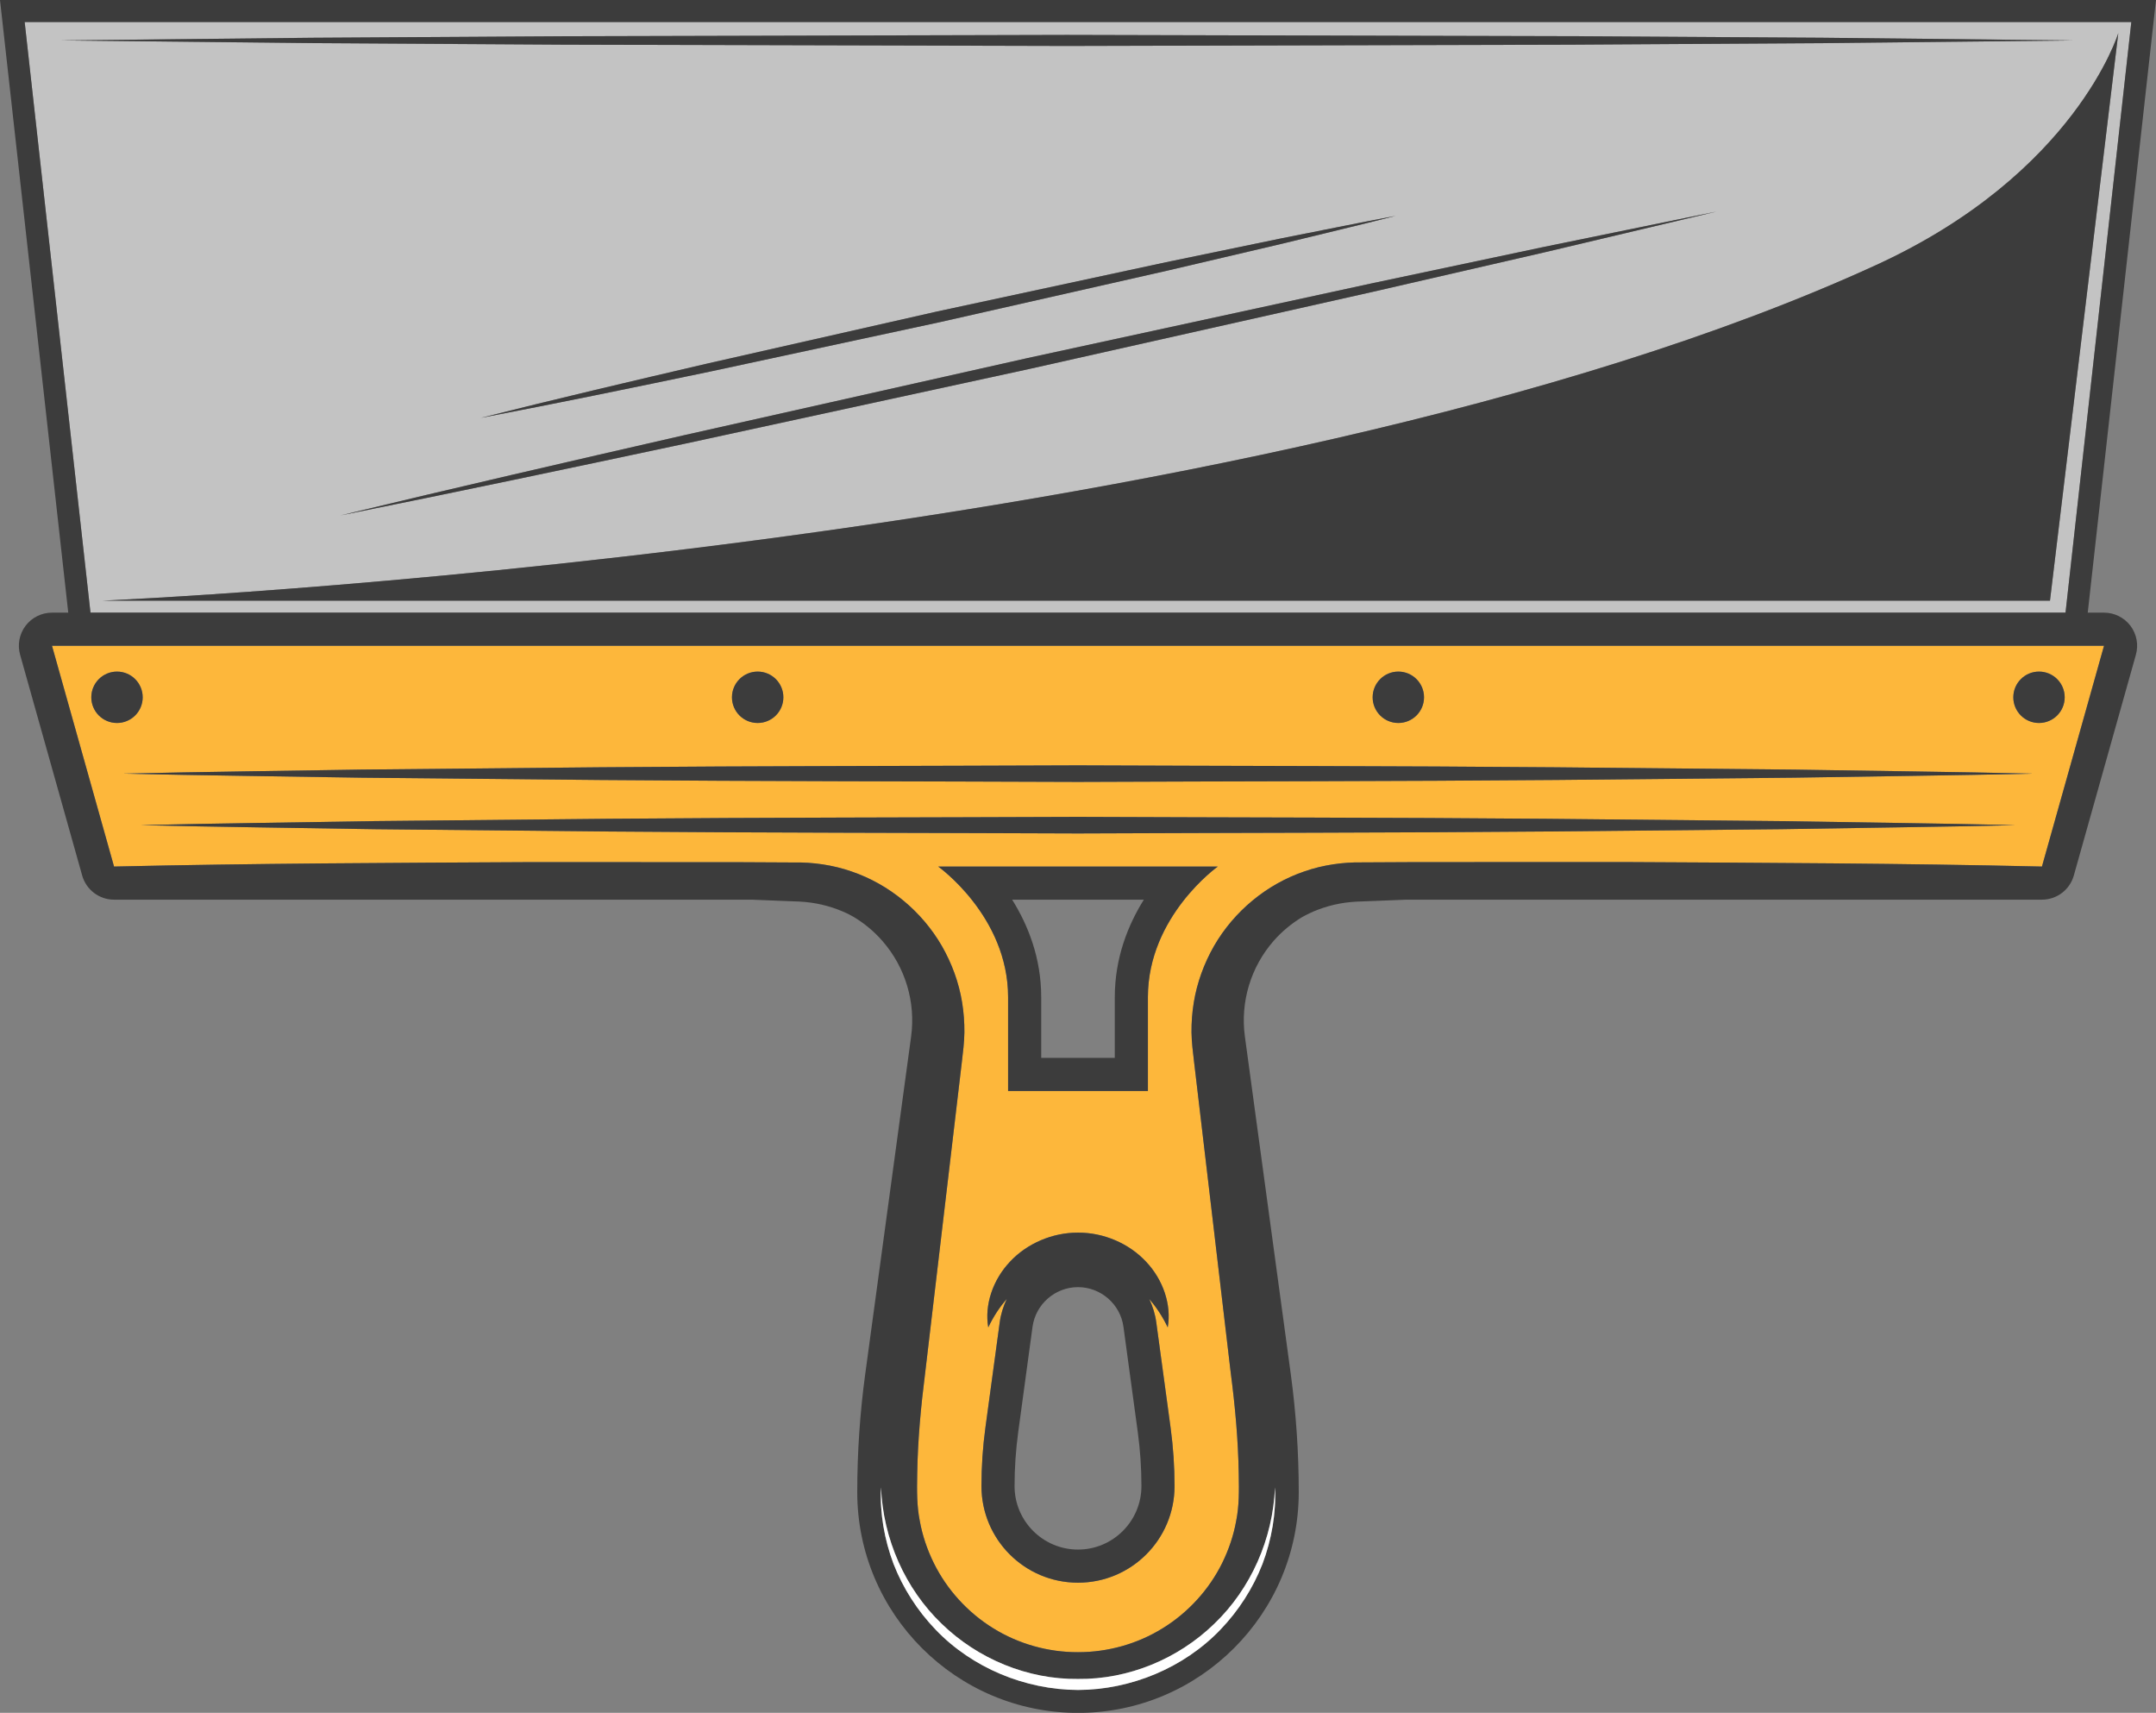
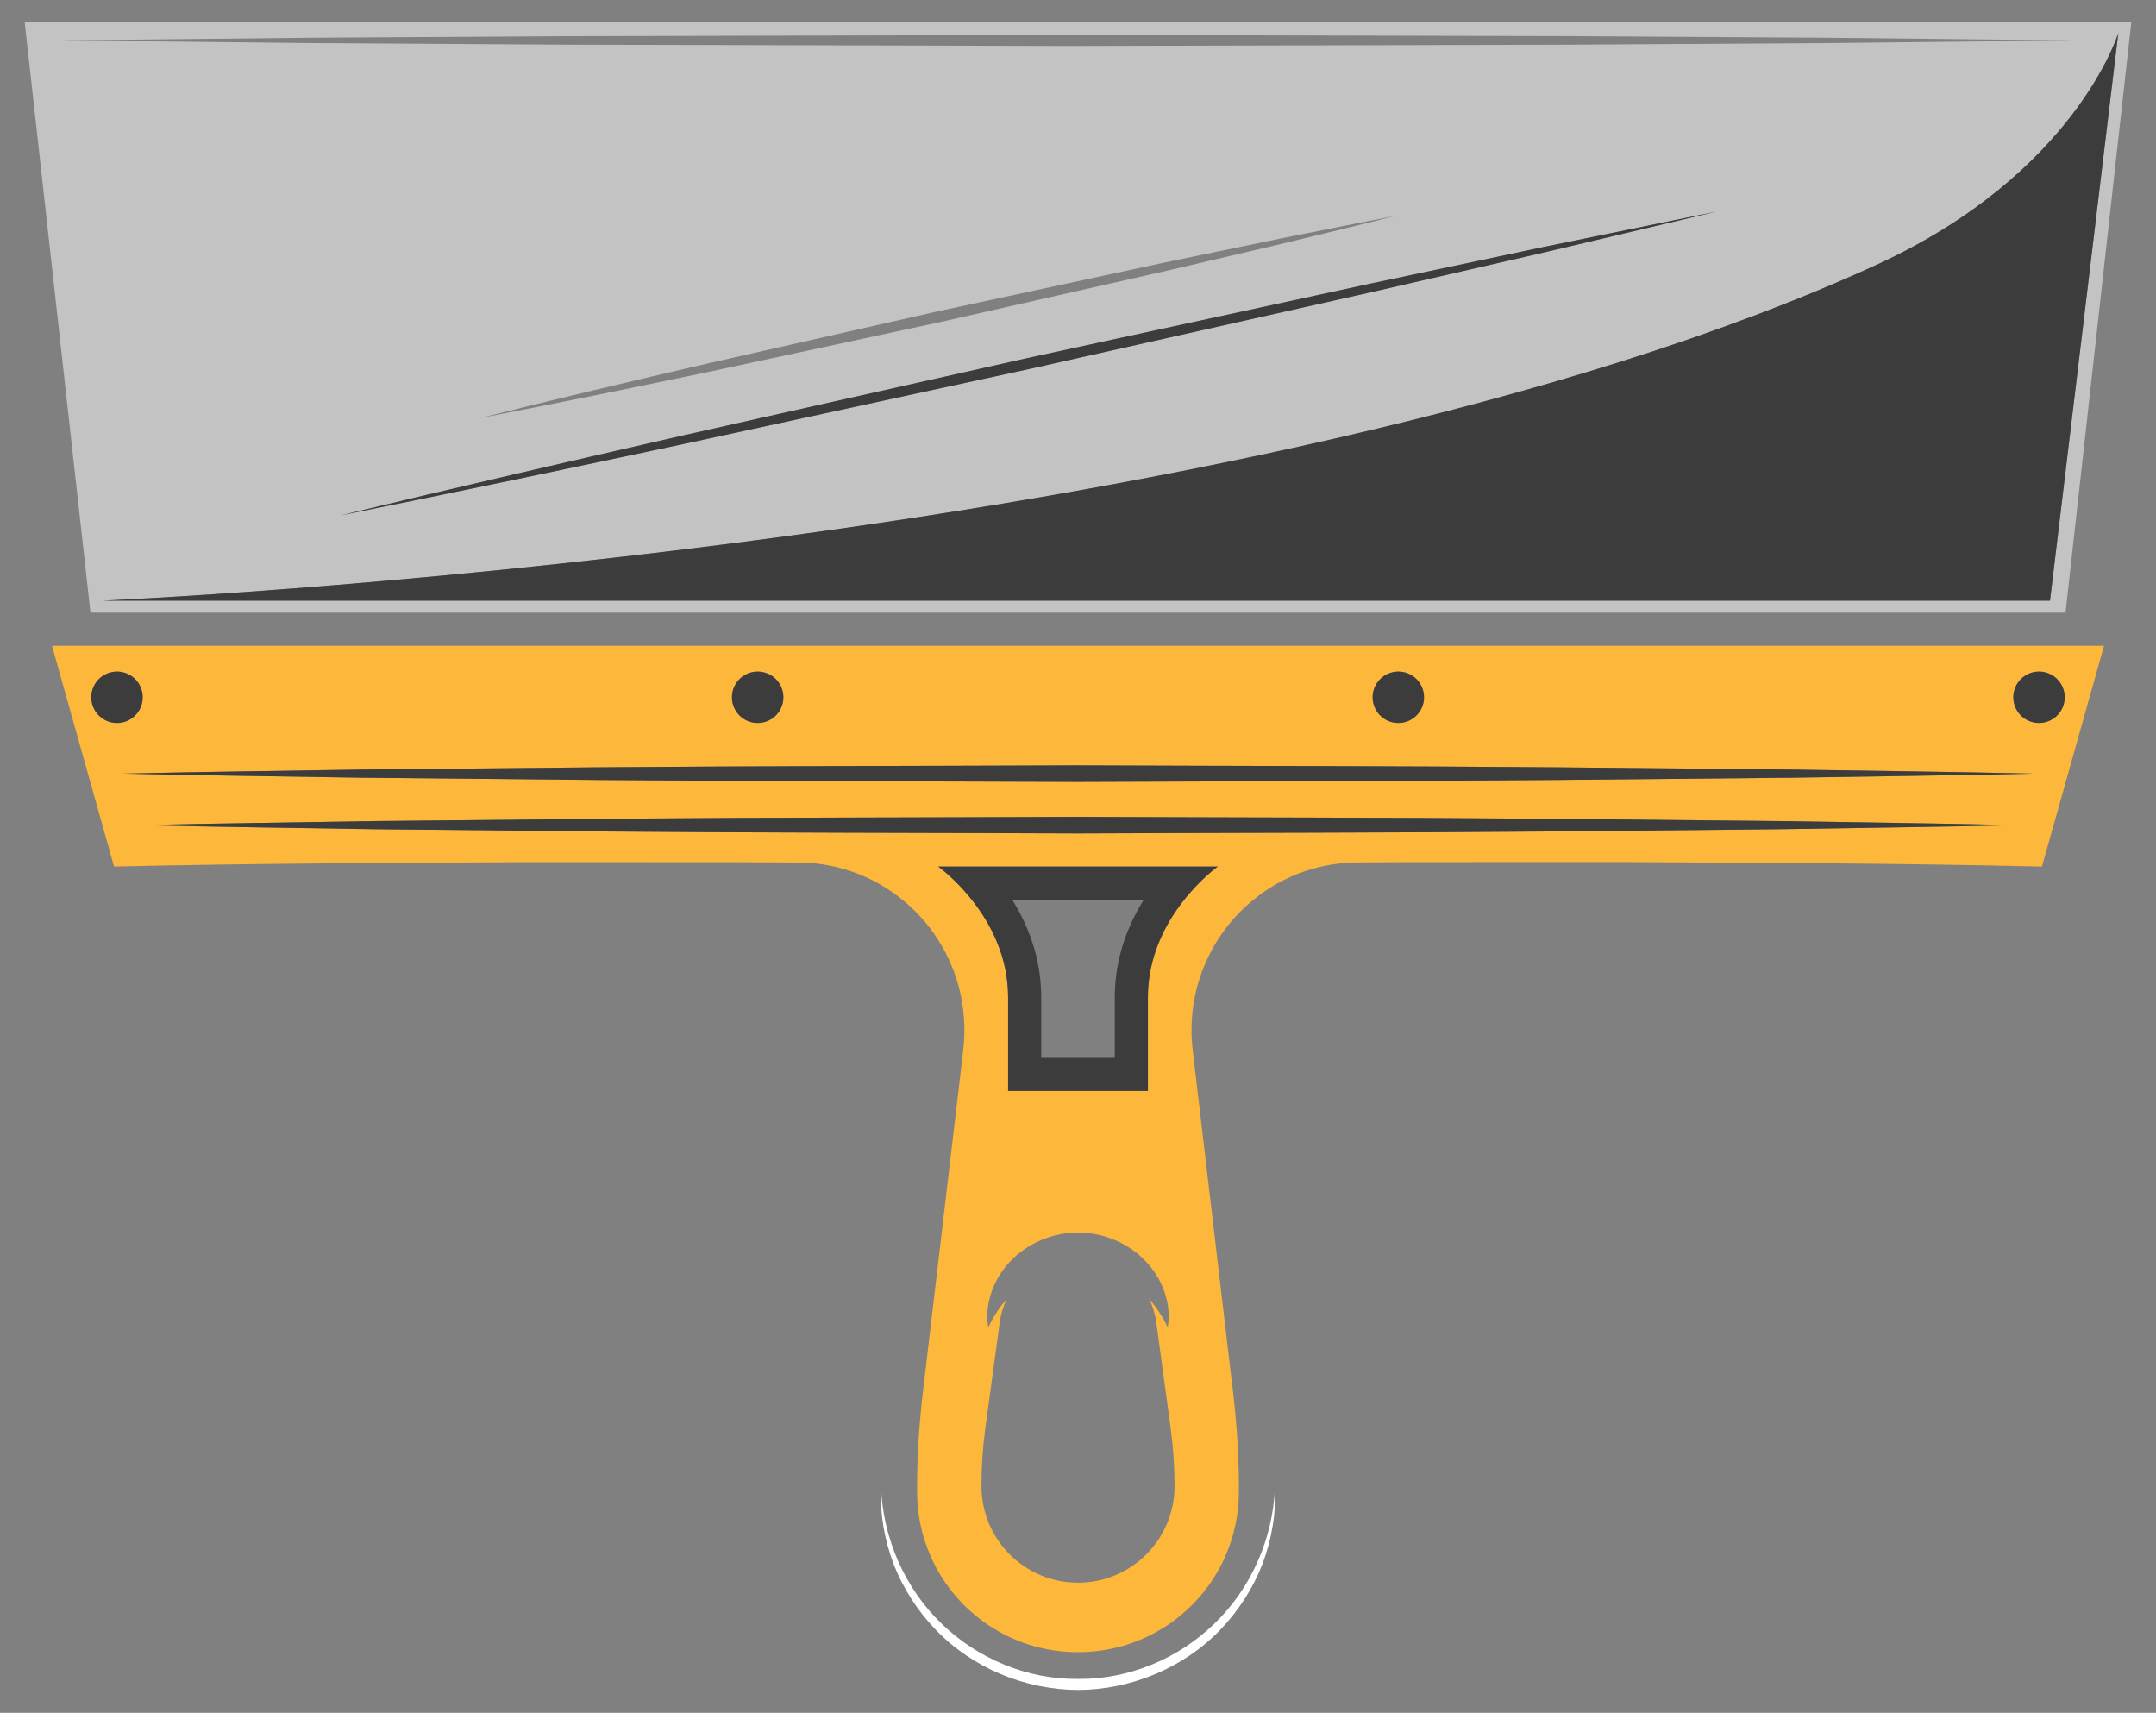
<svg xmlns="http://www.w3.org/2000/svg" fill="#000000" height="476.6" preserveAspectRatio="xMidYMid meet" version="1" viewBox="200.0 261.7 600.0 476.6" width="600" zoomAndPan="magnify">
  <rect x="200.0" y="261.7" width="600.0" height="476.6" fill="#808080" stroke="none" />
  <g>
    <g id="change1_1">
      <path d="M 500 267.836 L 206.863 267.836 L 225.18 432.168 L 774.82 432.168 L 793.133 267.836 Z M 286.91 272.207 L 356.926 271.777 L 496.961 271.418 L 636.992 271.773 L 707.008 272.199 L 777.023 272.953 L 707.008 273.703 L 636.992 274.133 L 496.961 274.488 L 356.926 274.129 L 286.91 273.699 L 216.895 272.953 Z M 390.234 382.828 L 485.879 361.348 L 581.672 340.559 L 629.621 330.41 L 677.645 320.578 L 629.945 331.883 L 582.184 342.867 L 486.539 364.344 L 390.746 385.129 C 358.785 391.93 326.816 398.688 294.773 405.109 C 326.547 397.445 358.387 390.113 390.234 382.828 Z M 333.785 377.98 C 354.867 372.676 376.023 367.699 397.188 362.777 L 460.762 348.375 L 524.488 334.664 L 556.402 328.059 C 567.07 325.965 577.711 323.77 588.395 321.766 C 577.863 324.449 567.285 326.938 556.734 329.531 L 524.996 336.973 L 461.426 351.367 L 397.691 365.074 C 376.422 369.516 355.145 373.914 333.785 377.98 Z M 228.414 428.84 C 228.414 428.84 548.121 415.273 722.184 335.41 C 777.641 309.969 789.508 270.906 789.508 270.906 L 770.496 428.84 L 228.414 428.84" fill="#c3c3c3" />
    </g>
    <g id="change2_1">
      <path d="M 500 441.383 L 214.469 441.383 L 231.738 502.816 C 270.566 501.926 309.359 501.789 348.156 501.582 L 406.332 501.609 L 420.879 501.684 C 426.09 501.578 431.816 502.367 436.988 504.188 C 447.48 507.754 456.531 515.266 462.113 524.914 C 464.883 529.746 466.852 535.078 467.75 540.613 C 468.199 543.383 468.41 546.188 468.383 548.992 C 468.344 551.832 467.969 554.621 467.711 556.898 L 464.301 585.797 L 457.48 643.59 C 456.27 653.137 455.406 662.34 455.254 671.781 C 455.16 676.695 455.145 680.703 455.953 684.805 C 456.676 688.895 458.027 692.859 459.855 696.582 C 463.523 704.031 469.355 710.406 476.406 714.758 C 483.461 719.137 491.695 721.441 500 721.422 C 508.297 721.426 516.535 719.133 523.586 714.75 C 530.641 710.398 536.473 704.023 540.141 696.578 C 541.965 692.855 543.312 688.895 544.035 684.805 C 544.848 680.699 544.828 676.695 544.734 671.781 C 544.578 662.34 543.738 653.137 542.496 643.59 L 535.684 585.797 L 532.27 556.898 C 532.012 554.625 531.629 551.836 531.59 548.992 C 531.562 546.188 531.77 543.379 532.227 540.613 C 533.133 535.07 535.098 529.738 537.863 524.902 C 543.449 515.25 552.508 507.734 563.008 504.164 C 568.18 502.348 573.91 501.562 579.121 501.66 L 593.66 501.586 L 651.844 501.566 C 690.637 501.773 729.434 501.914 768.258 502.816 L 785.535 441.383 Z M 589.145 448.57 C 593.094 448.57 596.297 451.77 596.297 455.723 C 596.297 459.672 593.094 462.871 589.145 462.871 C 585.199 462.871 582 459.672 582 455.723 C 582 451.77 585.199 448.57 589.145 448.57 Z M 410.852 448.57 C 414.805 448.57 418.004 451.77 418.004 455.723 C 418.004 459.672 414.805 462.871 410.852 462.871 C 406.902 462.871 403.699 459.672 403.699 455.723 C 403.699 451.77 406.902 448.57 410.852 448.57 Z M 225.41 455.723 C 225.41 451.77 228.609 448.57 232.559 448.57 C 236.512 448.57 239.711 451.77 239.711 455.723 C 239.711 459.672 236.512 462.871 232.559 462.871 C 228.609 462.871 225.41 459.672 225.41 455.723 Z M 500 702.082 C 485.16 702.082 473.133 690.055 473.133 675.215 L 473.133 675.211 C 473.133 669.773 473.496 664.348 474.23 658.953 L 478.215 629.656 C 478.527 627.328 479.219 625.145 480.184 623.125 C 478.223 625.371 476.477 627.988 475.027 631.043 C 473.93 624.781 476.32 617.781 481.07 612.766 C 485.793 607.699 492.871 604.648 500 604.68 C 507.129 604.633 514.211 607.688 518.934 612.758 C 523.688 617.773 526.082 624.777 524.969 631.043 C 523.523 628.004 521.781 625.395 519.828 623.156 C 520.789 625.164 521.473 627.344 521.785 629.656 L 525.77 658.953 C 526.5 664.344 526.867 669.773 526.867 675.215 C 526.867 690.055 514.84 702.082 500 702.082 Z M 519.453 539.164 C 519.453 561.688 519.453 565.273 519.453 565.273 L 480.547 565.273 C 480.547 565.273 480.547 561.688 480.547 539.164 C 480.547 516.641 461.09 502.816 461.09 502.816 L 538.906 502.816 C 538.906 502.816 519.453 516.641 519.453 539.164 Z M 695.645 492.422 L 630.434 493.062 C 586.953 493.441 543.48 493.406 500 493.602 C 456.523 493.418 413.047 493.438 369.566 493.07 L 304.355 492.426 C 282.613 492.043 260.879 491.82 239.137 491.297 C 260.879 490.773 282.613 490.551 304.355 490.168 L 369.566 489.523 C 413.047 489.156 456.523 489.176 500 488.996 C 543.48 489.191 586.953 489.152 630.434 489.531 L 695.645 490.176 C 717.383 490.555 739.125 490.777 760.859 491.297 C 739.125 491.816 717.383 492.039 695.645 492.422 Z M 699.324 478.086 L 632.887 478.727 C 588.59 479.105 544.297 479.07 500 479.266 C 455.703 479.086 411.41 479.102 367.113 478.734 L 300.672 478.094 C 278.523 477.711 256.379 477.484 234.23 476.965 C 256.379 476.438 278.523 476.219 300.672 475.832 L 367.113 475.191 C 411.41 474.824 455.703 474.844 500 474.66 C 544.297 474.855 588.59 474.816 632.887 475.199 L 699.324 475.844 C 721.473 476.223 743.617 476.445 765.77 476.965 C 743.617 477.484 721.473 477.707 699.324 478.086 Z M 767.438 462.871 C 763.492 462.871 760.293 459.672 760.293 455.723 C 760.293 451.77 763.492 448.57 767.438 448.57 C 771.391 448.57 774.59 451.77 774.59 455.723 C 774.59 459.672 771.391 462.871 767.438 462.871" fill="#fdb73b" />
    </g>
    <g id="change3_1">
-       <path d="M 521.785 629.656 C 521.473 627.344 520.789 625.164 519.828 623.156 C 521.781 625.395 523.523 628.004 524.969 631.043 C 526.082 624.777 523.688 617.773 518.934 612.758 C 514.211 607.688 507.129 604.633 500 604.68 C 492.871 604.648 485.793 607.699 481.07 612.766 C 476.32 617.781 473.93 624.781 475.027 631.043 C 476.477 627.988 478.223 625.371 480.184 623.125 C 479.219 625.145 478.527 627.328 478.215 629.656 L 474.23 658.953 C 473.496 664.348 473.133 669.773 473.133 675.211 L 473.133 675.215 C 473.133 690.055 485.16 702.082 500 702.082 C 514.84 702.082 526.867 690.055 526.867 675.215 C 526.867 669.773 526.5 664.344 525.77 658.953 Z M 500 692.867 C 490.266 692.867 482.344 684.945 482.344 675.215 C 482.344 670.211 482.688 665.156 483.359 660.195 L 487.344 630.895 C 488.199 624.594 493.641 619.844 500 619.844 C 506.355 619.844 511.801 624.594 512.652 630.895 L 516.637 660.195 C 517.312 665.156 517.652 670.211 517.652 675.215 C 517.652 684.949 509.734 692.867 500 692.867" fill="#3c3c3c" />
-     </g>
+       </g>
    <g id="change3_2">
-       <path d="M 500 261.688 L 200 261.688 L 218.996 432.168 L 214.469 432.168 C 211.578 432.168 208.863 433.52 207.121 435.816 C 205.379 438.117 204.812 441.098 205.594 443.879 L 222.871 505.312 C 223.988 509.285 227.613 512.031 231.738 512.031 L 409.23 512.031 L 420.754 512.496 C 425.242 512.562 429.23 513.285 433.188 514.781 C 434.145 515.141 435.086 515.547 436.004 515.984 C 436.105 516.039 436.203 516.09 436.305 516.145 C 436.719 516.352 437.117 516.586 437.527 516.809 C 440.512 518.598 443.234 520.844 445.57 523.52 C 451.949 530.82 454.859 540.52 453.555 550.121 L 440.785 644.039 C 439.312 654.883 438.566 665.934 438.566 676.879 C 438.566 710.75 466.121 738.309 500 738.309 C 533.875 738.309 561.434 710.75 561.434 676.879 C 561.434 665.934 560.688 654.883 559.215 644.039 L 546.445 550.121 C 545.141 540.52 548.051 530.82 554.426 523.52 C 556.711 520.906 559.367 518.711 562.27 516.945 C 563.73 516.129 565.238 515.391 566.816 514.805 C 570.773 513.305 574.758 512.586 579.242 512.516 L 591.355 512.031 L 768.258 512.031 C 772.387 512.031 776.012 509.285 777.129 505.312 L 794.406 443.879 C 795.188 441.098 794.617 438.117 792.883 435.816 C 791.141 433.52 788.418 432.168 785.535 432.168 L 781.004 432.168 L 800 261.688 Z M 537.934 713.504 C 548.09 703.762 554.23 689.93 554.828 675.57 C 555.164 682.758 553.902 690.031 551.348 696.844 C 548.711 703.621 544.688 709.891 539.605 715.176 C 529.422 725.785 514.754 731.875 500 731.934 C 485.246 731.867 470.57 725.789 460.398 715.176 C 455.316 709.887 451.293 703.621 448.656 696.84 C 446.102 690.031 444.836 682.758 445.172 675.57 C 445.766 689.93 451.906 703.762 462.062 713.512 C 472.145 723.305 485.996 729.031 500 728.867 C 514.004 729.023 527.855 723.305 537.934 713.504 Z M 651.844 501.566 L 593.66 501.586 L 579.121 501.66 C 573.91 501.562 568.18 502.348 563.008 504.164 C 552.508 507.734 543.449 515.25 537.863 524.902 C 535.098 529.738 533.133 535.07 532.227 540.613 C 531.77 543.379 531.562 546.188 531.59 548.992 C 531.629 551.836 532.012 554.625 532.27 556.898 L 535.684 585.797 L 542.496 643.59 C 543.738 653.137 544.578 662.34 544.734 671.781 C 544.828 676.695 544.848 680.699 544.035 684.805 C 543.312 688.895 541.965 692.855 540.141 696.578 C 536.473 704.023 530.641 710.398 523.586 714.75 C 516.535 719.133 508.297 721.426 500 721.422 C 491.695 721.441 483.461 719.137 476.406 714.758 C 469.355 710.406 463.523 704.031 459.855 696.582 C 458.027 692.859 456.676 688.895 455.953 684.805 C 455.145 680.703 455.16 676.695 455.254 671.781 C 455.406 662.34 456.27 653.137 457.48 643.59 L 464.301 585.797 L 467.711 556.898 C 467.969 554.621 468.344 551.832 468.383 548.992 C 468.41 546.188 468.199 543.383 467.75 540.613 C 466.852 535.078 464.883 529.746 462.113 524.914 C 456.531 515.266 447.48 507.754 436.988 504.188 C 431.816 502.367 426.09 501.578 420.879 501.684 L 406.332 501.609 L 348.156 501.582 C 309.359 501.789 270.566 501.926 231.738 502.816 L 214.469 441.383 L 785.535 441.383 L 768.258 502.816 C 729.434 501.914 690.637 501.773 651.844 501.566 Z M 500 432.168 L 225.18 432.168 L 206.863 267.836 L 793.133 267.836 L 774.82 432.168 L 500 432.168" fill="#3c3c3c" />
-     </g>
+       </g>
    <g id="change4_1">
      <path d="M 462.062 713.512 C 451.906 703.762 445.766 689.93 445.172 675.57 C 444.836 682.758 446.102 690.031 448.656 696.84 C 451.293 703.621 455.316 709.887 460.398 715.176 C 470.57 725.789 485.246 731.867 500 731.934 C 514.754 731.875 529.422 725.785 539.605 715.176 C 544.688 709.891 548.711 703.621 551.348 696.844 C 553.902 690.031 555.164 682.758 554.828 675.57 C 554.23 689.93 548.09 703.762 537.934 713.504 C 527.855 723.305 514.004 729.023 500 728.867 C 485.996 729.031 472.145 723.305 462.062 713.512" fill="#ffffff" />
    </g>
    <g id="change3_3">
      <path d="M 239.711 455.723 C 239.711 451.77 236.512 448.57 232.559 448.57 C 228.609 448.57 225.41 451.77 225.41 455.723 C 225.41 459.672 228.609 462.871 232.559 462.871 C 236.512 462.871 239.711 459.672 239.711 455.723" fill="#3c3c3c" />
    </g>
    <g id="change3_4">
      <path d="M 410.852 462.871 C 414.805 462.871 418.004 459.672 418.004 455.723 C 418.004 451.77 414.805 448.57 410.852 448.57 C 406.902 448.57 403.699 451.77 403.699 455.723 C 403.699 459.672 406.902 462.871 410.852 462.871" fill="#3c3c3c" />
    </g>
    <g id="change3_5">
      <path d="M 589.145 462.871 C 593.094 462.871 596.297 459.672 596.297 455.723 C 596.297 451.77 593.094 448.57 589.145 448.57 C 585.199 448.57 582 451.77 582 455.723 C 582 459.672 585.199 462.871 589.145 462.871" fill="#3c3c3c" />
    </g>
    <g id="change3_6">
      <path d="M 767.438 448.57 C 763.492 448.57 760.293 451.77 760.293 455.723 C 760.293 459.672 763.492 462.871 767.438 462.871 C 771.391 462.871 774.59 459.672 774.59 455.723 C 774.59 451.77 771.391 448.57 767.438 448.57" fill="#3c3c3c" />
    </g>
    <g id="change3_7">
      <path d="M 630.434 489.531 C 586.953 489.152 543.48 489.191 500 488.996 C 456.523 489.176 413.047 489.156 369.566 489.523 L 304.355 490.168 C 282.613 490.551 260.879 490.773 239.137 491.297 C 260.879 491.82 282.613 492.043 304.355 492.426 L 369.566 493.07 C 413.047 493.438 456.523 493.418 500 493.602 C 543.48 493.406 586.953 493.441 630.434 493.062 L 695.645 492.422 C 717.383 492.039 739.125 491.816 760.859 491.297 C 739.125 490.777 717.383 490.555 695.645 490.176 L 630.434 489.531" fill="#3c3c3c" />
    </g>
    <g id="change3_8">
      <path d="M 632.887 475.199 C 588.59 474.816 544.297 474.855 500 474.66 C 455.703 474.844 411.41 474.824 367.113 475.191 L 300.672 475.832 C 278.523 476.219 256.379 476.438 234.23 476.965 C 256.379 477.484 278.523 477.711 300.672 478.094 L 367.113 478.734 C 411.41 479.102 455.703 479.086 500 479.266 C 544.297 479.07 588.59 479.105 632.887 478.727 L 699.324 478.086 C 721.473 477.707 743.617 477.484 765.77 476.965 C 743.617 476.445 721.473 476.223 699.324 475.844 L 632.887 475.199" fill="#3c3c3c" />
    </g>
    <g id="change3_9">
      <path d="M 461.09 502.816 C 461.09 502.816 480.547 516.641 480.547 539.164 C 480.547 561.688 480.547 565.273 480.547 565.273 L 519.453 565.273 C 519.453 565.273 519.453 561.688 519.453 539.164 C 519.453 516.641 538.906 502.816 538.906 502.816 Z M 510.238 556.059 L 489.762 556.059 L 489.762 539.164 C 489.762 528.258 486.102 519.105 481.672 512.031 L 518.324 512.031 C 513.902 519.105 510.238 528.258 510.238 539.164 L 510.238 556.059" fill="#3c3c3c" />
    </g>
    <g id="change3_10">
      <path d="M 722.184 335.41 C 548.121 415.273 228.414 428.84 228.414 428.84 L 770.496 428.84 L 789.508 270.906 C 789.508 270.906 777.641 309.969 722.184 335.41" fill="#3c3c3c" />
    </g>
    <g id="change3_11">
-       <path d="M 356.926 274.129 L 496.961 274.488 L 636.992 274.133 L 707.008 273.703 L 777.023 272.953 L 707.008 272.199 L 636.992 271.773 L 496.961 271.418 L 356.926 271.777 L 286.91 272.207 L 216.895 272.953 L 286.91 273.699 L 356.926 274.129" fill="#3c3c3c" />
-     </g>
+       </g>
    <g id="change3_12">
      <path d="M 390.746 385.129 L 486.539 364.344 L 582.184 342.867 L 629.945 331.883 L 677.645 320.578 L 629.621 330.41 L 581.672 340.559 L 485.879 361.348 L 390.234 382.828 C 358.387 390.113 326.547 397.445 294.773 405.109 C 326.816 398.688 358.785 391.93 390.746 385.129" fill="#3c3c3c" />
    </g>
    <g id="change3_13">
-       <path d="M 461.426 351.367 L 524.996 336.973 L 556.734 329.531 C 567.285 326.938 577.863 324.449 588.395 321.766 C 577.711 323.77 567.07 325.965 556.402 328.059 L 524.488 334.664 L 460.762 348.375 L 397.188 362.777 C 376.023 367.699 354.867 372.676 333.785 377.98 C 355.145 373.914 376.422 369.516 397.691 365.074 L 461.426 351.367" fill="#3c3c3c" />
-     </g>
+       </g>
  </g>
</svg>